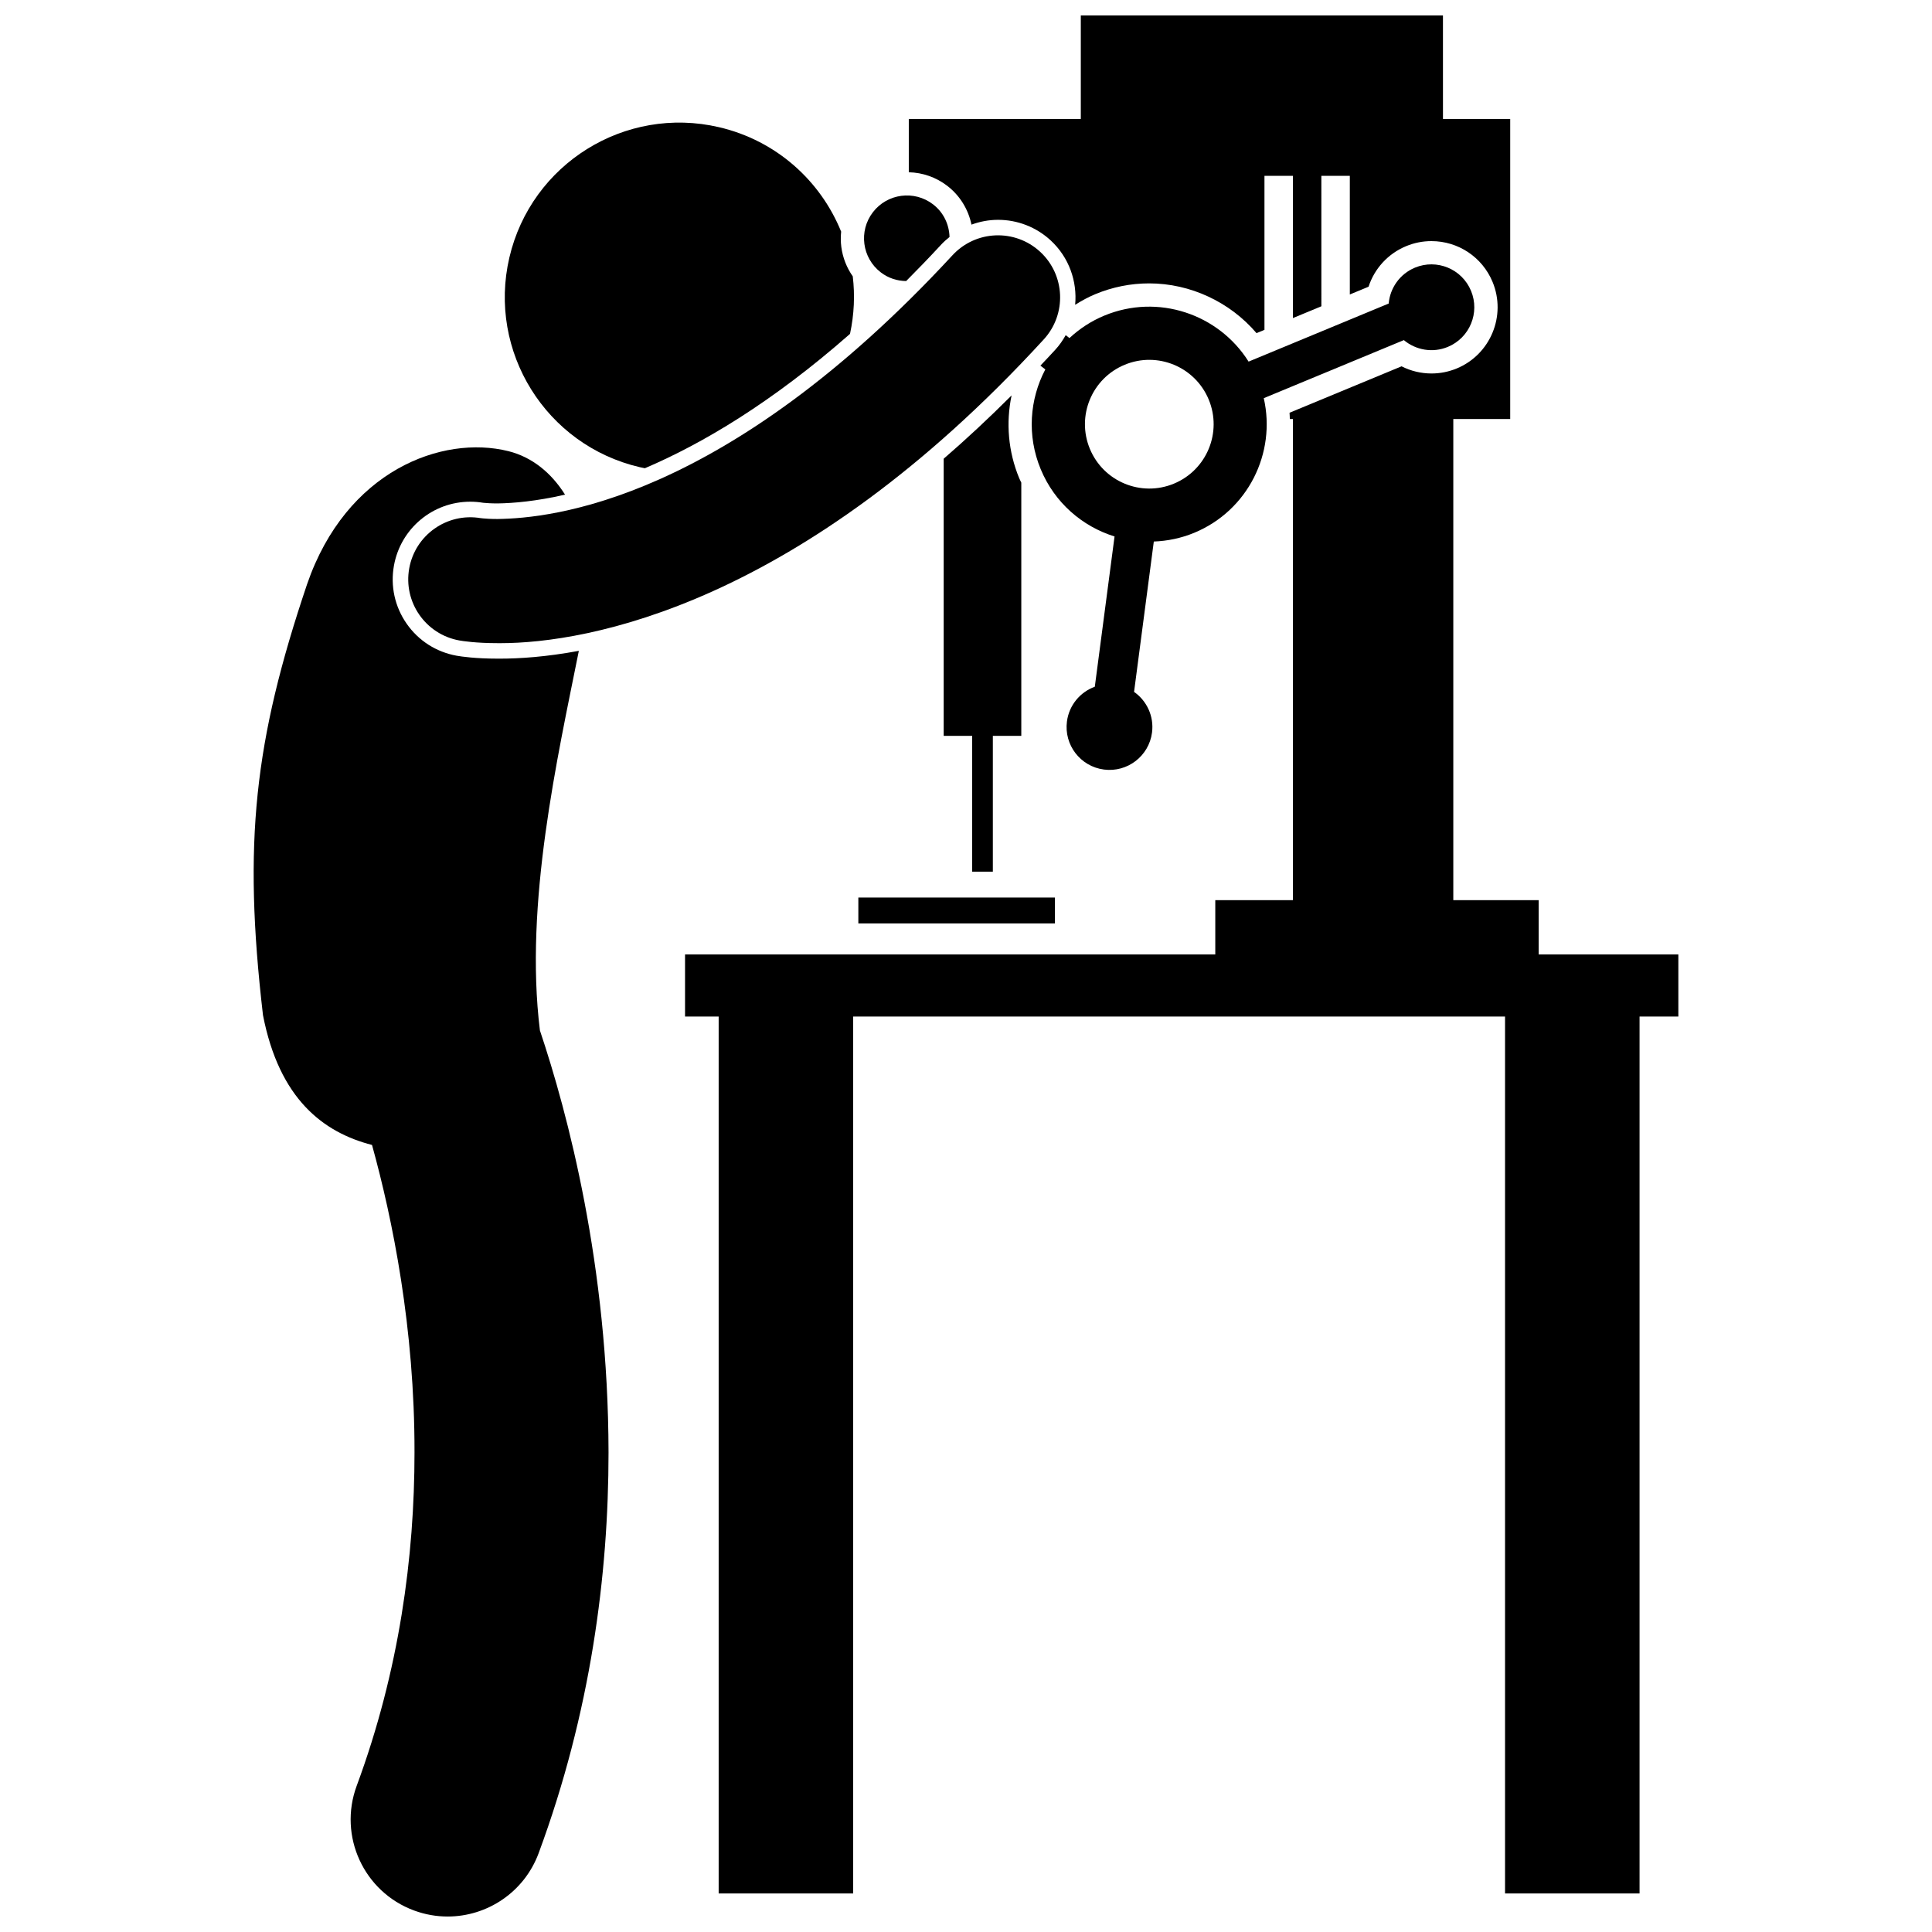
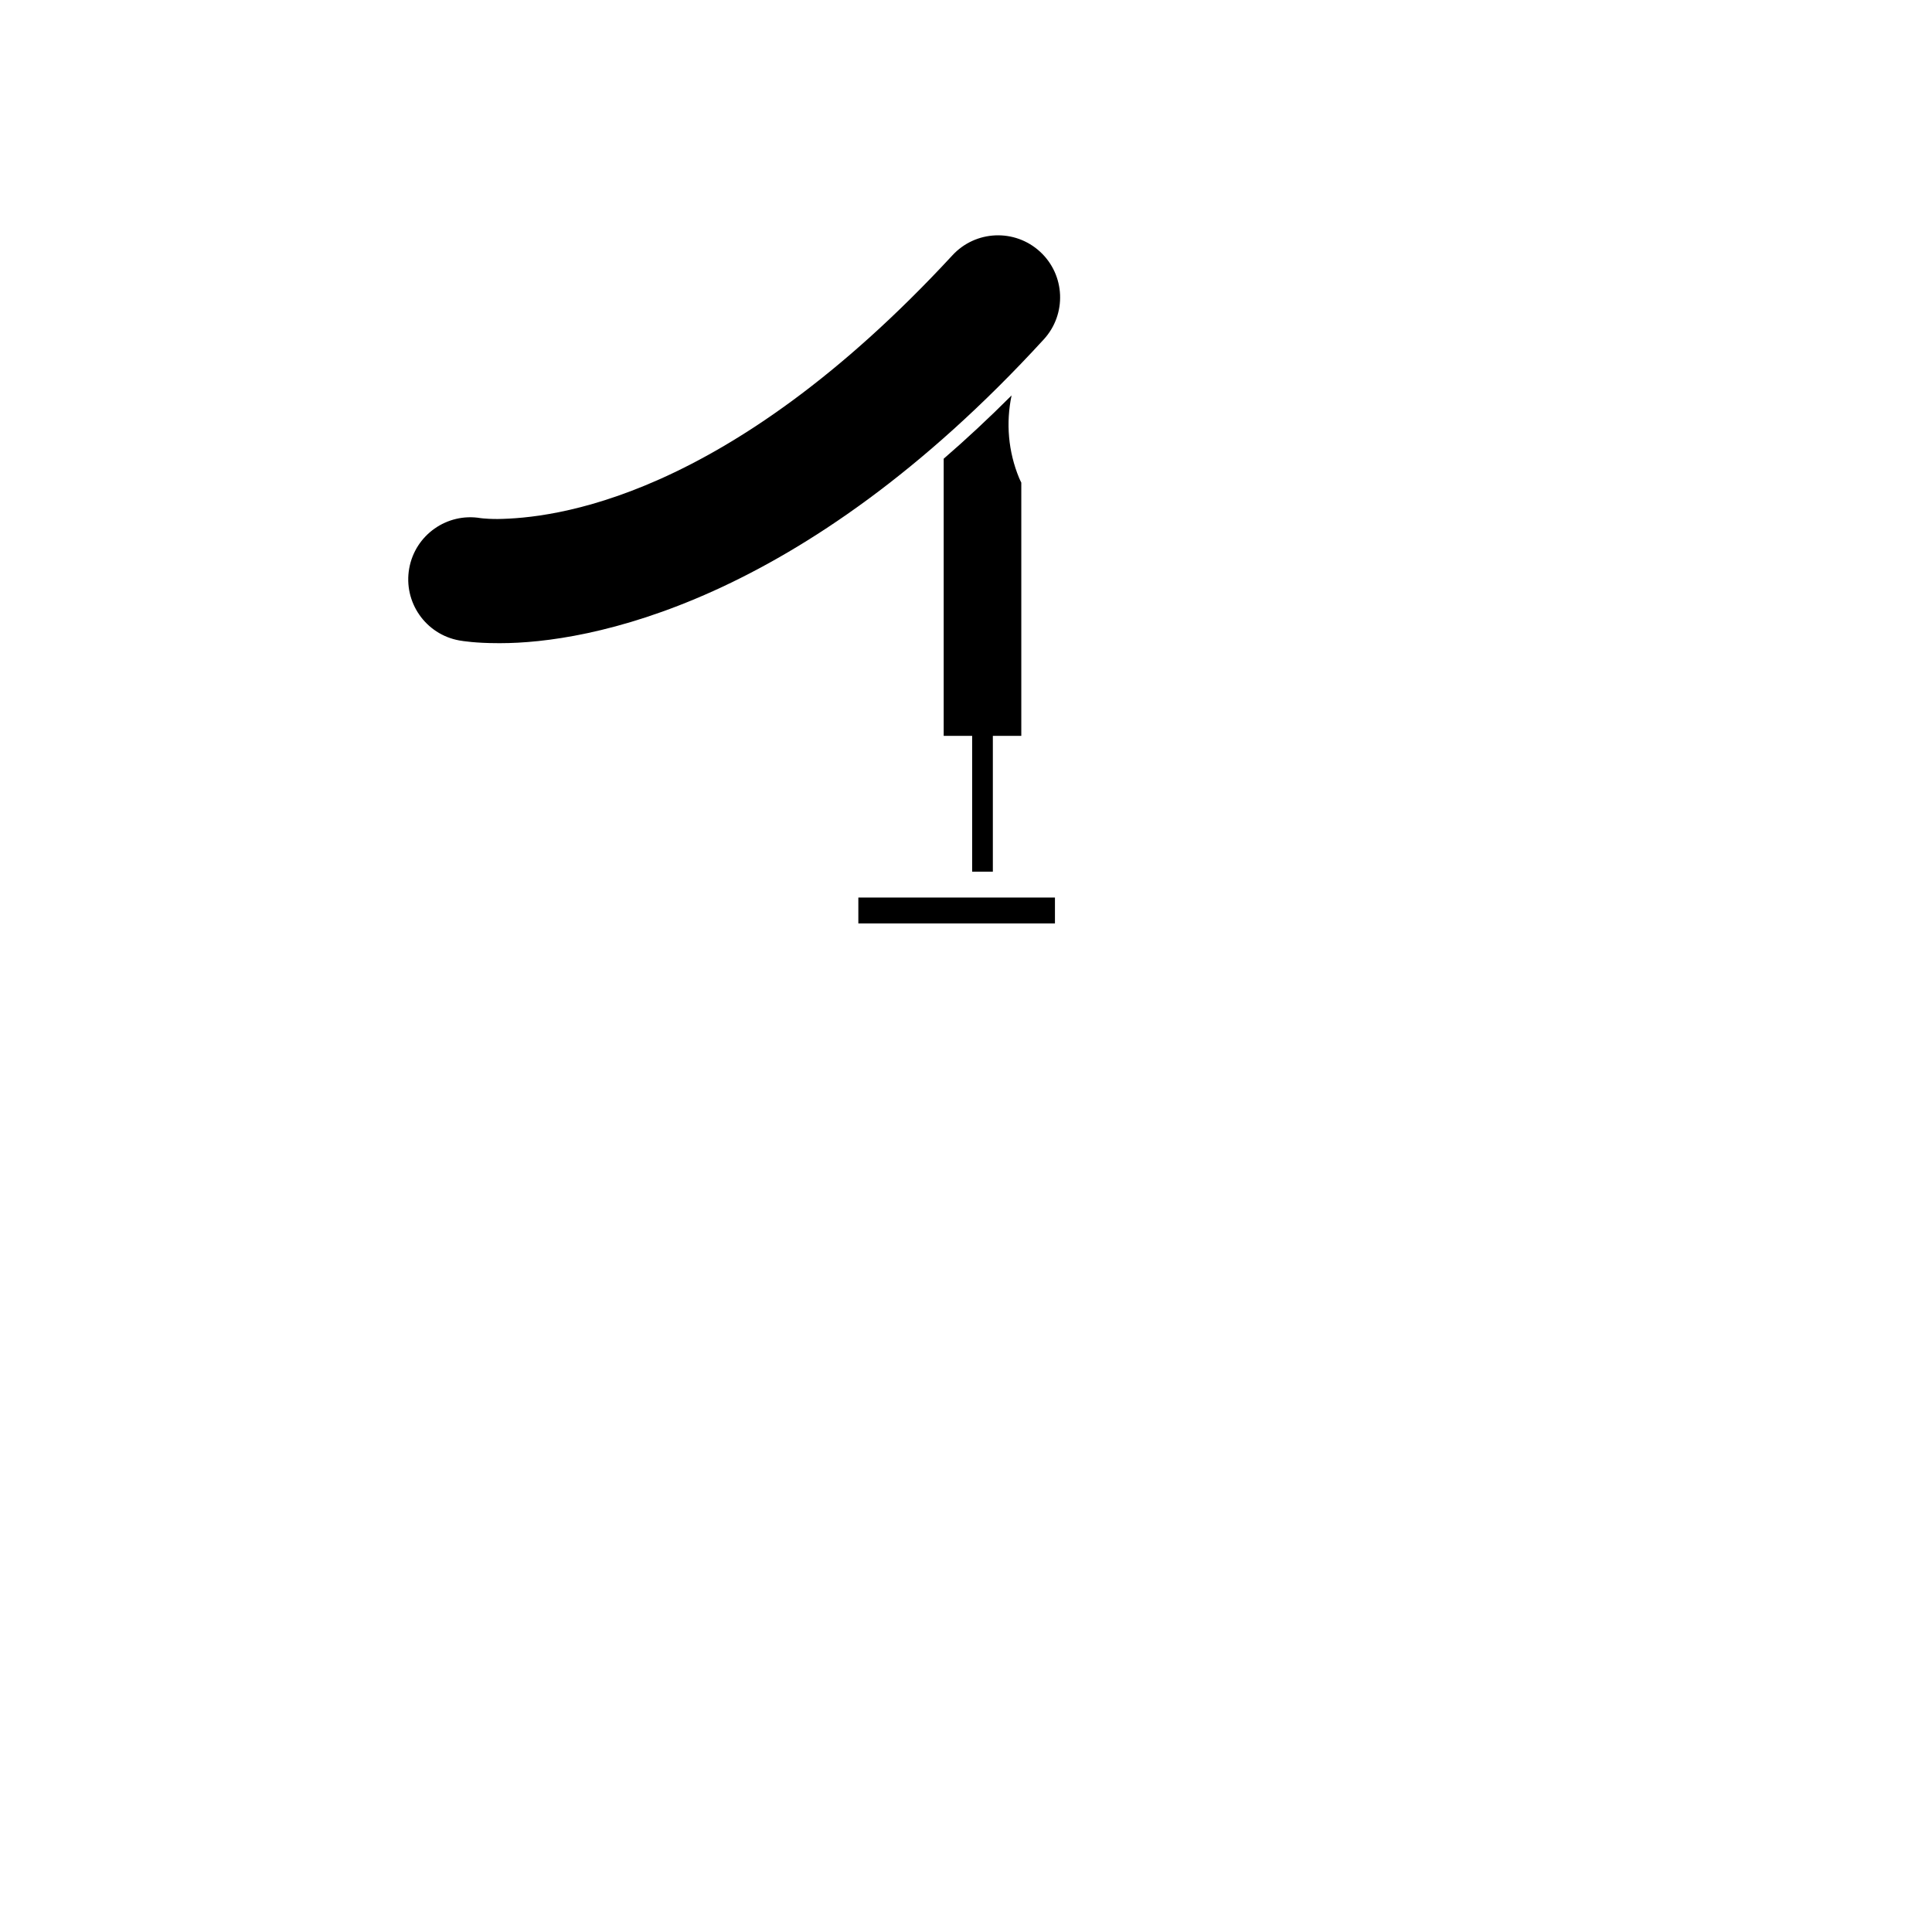
<svg xmlns="http://www.w3.org/2000/svg" width="800px" height="800px" version="1.1" viewBox="144 144 512 512">
  <defs>
    <clipPath id="b">
-       <path d="m325 148.09h264v497.91h-264z" />
-     </clipPath>
+       </clipPath>
    <clipPath id="a">
      <path d="m211 262h95v389.9h-95z" />
    </clipPath>
  </defs>
  <path d="m412.08 248.79c-6.102 6.106-12.102 11.68-17.992 16.773v73.449h7.543v35.988h5.484v-35.988h7.539v-67.109c-0.184-0.402-0.391-0.785-0.559-1.191-2.914-7.031-3.543-14.648-2.016-21.922z" />
  <g clip-path="url(#b)">
    <path d="m401.45 203.53c2.238-0.82 4.617-1.273 7.047-1.273 5.168 0 10.109 1.926 13.914 5.426 4.914 4.523 7.098 10.902 6.516 17.09 1.715-1.07 3.484-2.047 5.352-2.82 4.562-1.891 9.359-2.852 14.258-2.852 10.941 0 21.43 4.949 28.457 13.184l2.102-0.871v-40.812h7.543v37.691l7.539-3.125-0.004-34.566h7.543v31.438l4.965-2.055c1.566-4.809 5.144-8.754 9.945-10.746 2.148-0.891 4.406-1.34 6.711-1.34 7.125 0 13.484 4.246 16.211 10.82 3.699 8.938-0.555 19.219-9.484 22.922-2.144 0.887-4.402 1.336-6.703 1.336-2.769 0-5.484-0.656-7.93-1.898l-29.688 12.301c0.047 0.555 0.051 1.109 0.074 1.66h0.812v127.51h-20.566v14.395h-140.52v16.453h8.91v232.39h35.648v-232.39h172.75v232.39h35.648v-232.39h10.281v-16.453h-37.02v-14.395h-22.621v-127.51h15.082v-79.52h-17.82l-0.004-27.422h-95.973v27.422h-45.586v14.129c3.711 0.098 7.227 1.328 10.191 3.598 3.367 2.586 5.582 6.254 6.422 10.285z" />
  </g>
-   <path d="m369.99 217.23c-1.605-2.281-2.652-4.93-3.031-7.777-0.18-1.367-0.18-2.731-0.047-4.07-5.465-13.453-17.156-24.137-32.375-27.68-24.883-5.797-49.754 9.68-55.551 34.559-5.793 24.883 9.684 49.754 34.57 55.547 0.449 0.105 0.898 0.188 1.344 0.277 15.258-6.512 33.699-17.441 54.363-35.605 1.105-5.144 1.324-10.289 0.727-15.25z" />
  <g clip-path="url(#a)">
-     <path d="m242.59 447.43c5.449 19.68 11.312 48.555 11.258 81.488 0 27.512-4.004 57.773-15.32 88.34-4.926 13.316 1.867 28.105 15.184 33.035 2.945 1.09 5.957 1.605 8.922 1.605 10.449 0 20.27-6.418 24.113-16.789 13.793-37.266 18.52-73.727 18.52-106.2-0.074-49.598-10.855-89.996-18.18-111.82-4.172-33.648 4.668-72.395 10.312-100.61-8.684 1.613-15.746 2.066-20.82 2.066h-0.699c-5.856 0-9.547-0.543-10.863-0.773-5.414-0.977-10.125-3.988-13.258-8.5-3.137-4.512-4.328-9.973-3.359-15.379 1.762-9.812 10.262-16.938 20.223-16.938 1.137 0 2.277 0.094 3.394 0.281l0.402 0.035c0.535 0.051 1.711 0.141 3.461 0.141 4.207-0.059 10.254-0.578 17.863-2.328-3.598-5.711-8.656-9.938-15.008-11.523-17.559-4.379-43.008 5.156-53.359 35.27-13.996 41.488-17.004 68.492-11.684 114.18 4.324 22.262 15.992 31.086 28.898 34.414z" />
-   </g>
+     </g>
  <path d="m371.47 381.86h52.102v6.856h-52.102z" />
-   <path d="m393.36 208.89c0.703-0.762 1.473-1.445 2.273-2.09-0.094-3.285-1.559-6.5-4.371-8.652-4.984-3.82-12.121-2.879-15.941 2.102-3.82 4.981-2.875 12.121 2.106 15.938 2.012 1.543 4.367 2.269 6.715 2.293 3.039-3.051 6.109-6.227 9.219-9.59z" />
-   <path d="m419.72 240.9 1.301 0.996c-4.164 7.91-4.914 17.543-1.223 26.445 3.688 8.902 11.035 15.18 19.57 17.828l-5.231 39.82c-3.852 1.406-6.812 4.848-7.383 9.195-0.82 6.223 3.562 11.938 9.793 12.754 6.223 0.816 11.934-3.566 12.75-9.793 0.57-4.344-1.398-8.438-4.758-10.789l5.234-39.844c3.586-0.137 7.211-0.867 10.723-2.32 14.238-5.902 21.738-21.137 18.418-35.672l37.125-15.387c3.144 2.633 7.606 3.477 11.656 1.797 5.797-2.402 8.551-9.055 6.144-14.855-2.402-5.801-9.055-8.551-14.852-6.148-4.051 1.68-6.609 5.43-6.969 9.516l-37.125 15.387c-7.938-12.621-24.016-18.086-38.254-12.184-3.512 1.457-6.582 3.504-9.215 5.941l-1-0.766c-0.77 1.383-1.688 2.703-2.805 3.914-1.301 1.426-2.598 2.785-3.902 4.164zm22.328-0.234c8.699-3.606 18.672 0.527 22.277 9.223 3.606 8.699-0.523 18.672-9.223 22.281-8.695 3.606-18.672-0.523-22.277-9.223s0.52-18.676 9.223-22.281z" />
  <path d="m272.02 281.38c-0.367-0.035-0.594-0.062-0.676-0.074-8.871-1.48-17.305 4.445-18.898 13.324-1.602 8.941 4.344 17.496 13.289 19.098 0.867 0.152 4.379 0.715 10.145 0.715 0.223 0.004 0.457 0.004 0.688 0.004 23.012 0 79.406-9.961 144.03-80.492 6.148-6.688 5.719-17.098-0.969-23.25-6.688-6.148-17.09-5.719-23.242 0.969-60.277 65.207-106.34 69.668-120.51 69.867-1.824 0-3.125-0.09-3.859-0.16z" />
</svg>